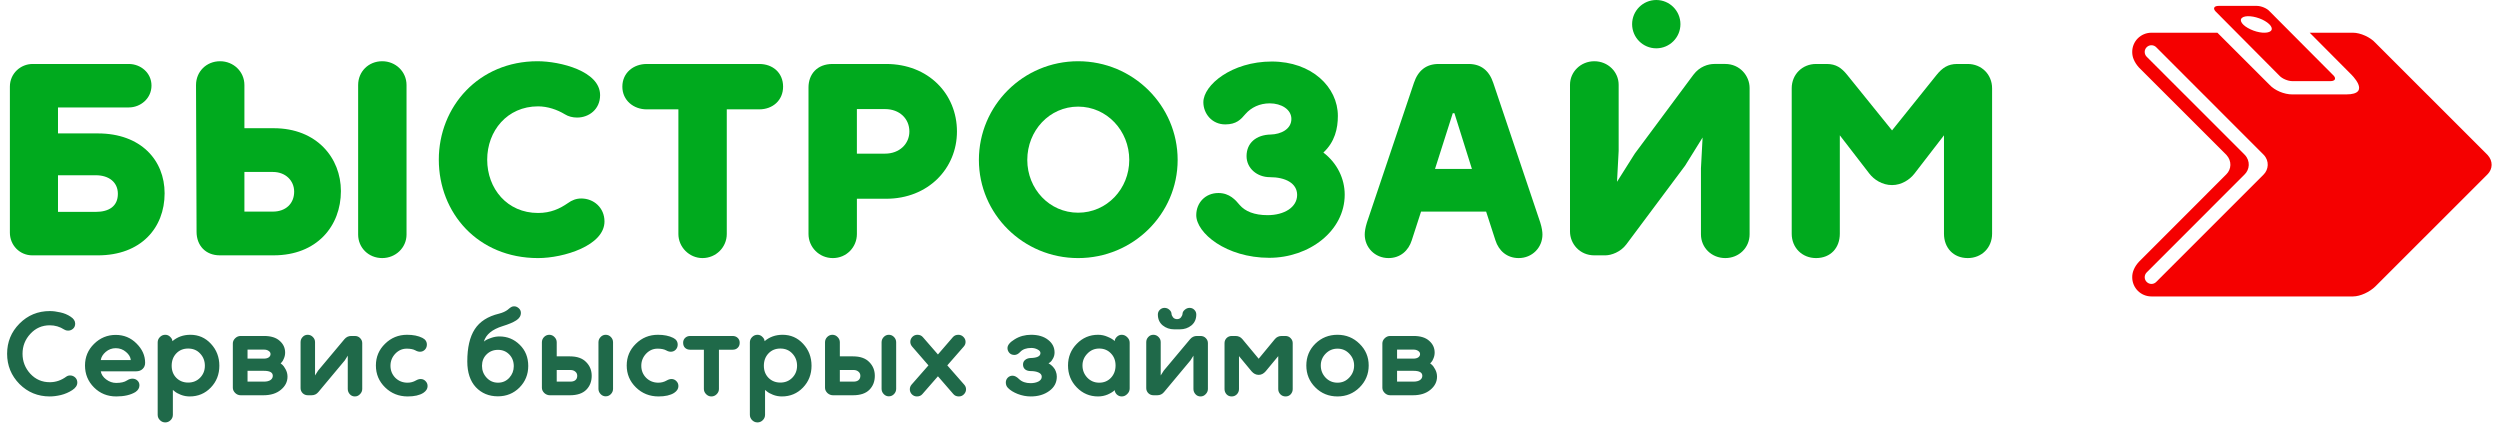
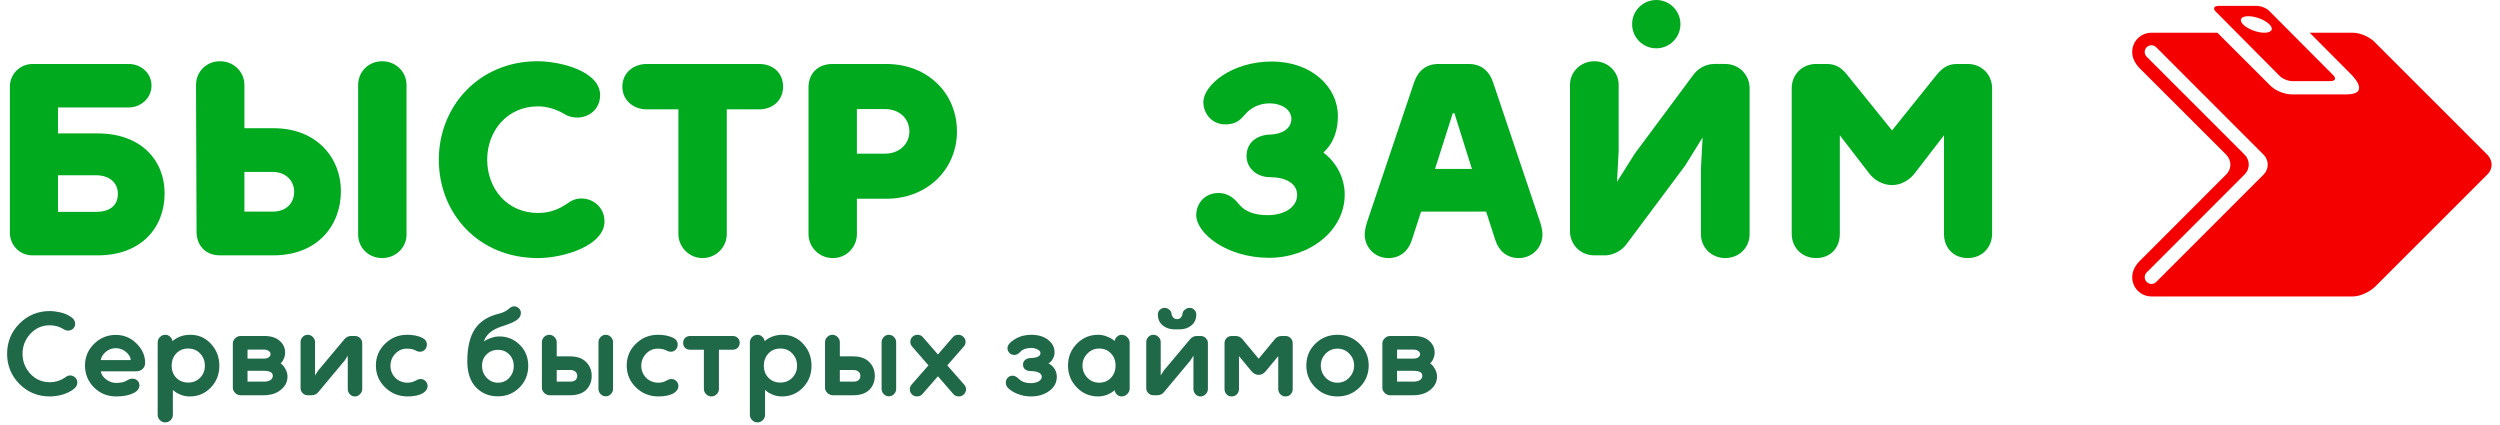
<svg xmlns="http://www.w3.org/2000/svg" width="253" height="43" viewBox="0 0 253 43" fill="none">
  <path d="M251.74 15.679L240.385 4.328C239.887 3.768 238.871 3.311 238.128 3.311H233.741L237.877 7.467C237.877 7.467 240.104 9.555 237.422 9.555C237.362 9.555 231.984 9.555 231.984 9.555C231.154 9.555 230.202 9.156 229.667 8.574L224.401 3.311H217.725C216.647 3.311 215.775 4.181 215.781 5.26C215.781 5.541 215.836 5.808 215.949 6.052C216.05 6.291 216.212 6.55 216.451 6.821L225.319 15.683C225.877 16.298 225.824 17.13 225.302 17.644L216.454 26.499C216.212 26.766 216.05 27.022 215.949 27.264C215.842 27.507 215.776 27.772 215.781 28.056C215.781 29.133 216.647 30 217.725 30H238.124C238.872 29.997 239.82 29.54 240.385 28.987L251.739 17.638C252.267 17.115 252.313 16.294 251.74 15.679ZM229.064 17.679L218.21 28.531C217.949 28.798 217.522 28.803 217.253 28.54C216.98 28.282 216.975 27.848 217.238 27.575L227.143 17.665C227.67 17.162 227.754 16.289 227.178 15.677L217.238 5.736C216.975 5.462 216.979 5.031 217.253 4.769C217.522 4.51 217.949 4.515 218.21 4.781L229.096 15.676C229.671 16.286 229.592 17.164 229.064 17.679ZM230.68 7.661C230.953 7.96 231.537 8.21 231.984 8.21H235.844C236.299 8.21 236.44 7.96 236.173 7.661L229.688 1.149C229.416 0.836 228.829 0.596 228.385 0.596H224.525C224.073 0.596 223.926 0.837 224.208 1.146L230.68 7.661ZM226.891 1.805C227.215 1.528 228.137 1.61 228.932 1.977C229.725 2.353 230.115 2.868 229.79 3.148C229.458 3.419 228.55 3.347 227.757 2.973C226.944 2.601 226.566 2.08 226.891 1.805Z" fill="#F50000" />
  <path d="M5.869 13.502H9.908C14.252 13.502 16.659 16.213 16.659 19.561C16.659 23.075 14.252 25.841 9.908 25.841H3.268C1.996 25.841 1 24.817 1 23.545V8.77C1 7.414 2.107 6.474 3.296 6.474H13.035C14.225 6.474 15.331 7.359 15.331 8.66C15.331 9.961 14.224 10.873 13.035 10.873H5.869V13.502ZM5.869 21.442H9.687C11.043 21.442 11.928 20.861 11.928 19.616C11.928 18.454 11.043 17.735 9.687 17.735H5.869V21.442Z" fill="#00AA1E" />
  <path d="M19.837 8.604C19.837 7.248 20.888 6.197 22.272 6.197C23.628 6.197 24.734 7.248 24.734 8.604V12.975H27.694C32.065 12.975 34.5 15.991 34.5 19.338C34.5 22.879 32.065 25.84 27.694 25.84H22.244C20.805 25.84 19.892 24.844 19.892 23.461L19.837 8.604ZM24.734 21.414H27.611C28.911 21.414 29.769 20.612 29.769 19.394C29.769 18.287 28.911 17.402 27.611 17.402H24.734V21.414ZM41.141 23.738C41.141 25.066 40.034 26.117 38.679 26.117C37.296 26.117 36.244 25.066 36.244 23.738V8.604C36.244 7.248 37.295 6.197 38.679 6.197C40.035 6.197 41.141 7.248 41.141 8.604V23.738Z" fill="#00AA1E" />
  <path d="M54.394 6.197C56.69 6.197 60.73 7.193 60.73 9.628C60.73 11.067 59.596 11.897 58.406 11.897C57.936 11.897 57.521 11.786 57.161 11.565C56.386 11.095 55.418 10.763 54.45 10.763C51.324 10.763 49.304 13.253 49.304 16.158C49.304 19.091 51.324 21.553 54.45 21.553C55.75 21.553 56.663 21.11 57.466 20.557C57.881 20.253 58.324 20.087 58.822 20.087C60.095 20.087 61.174 21.028 61.174 22.411C61.174 24.846 57.052 26.118 54.451 26.118C48.364 26.118 44.408 21.553 44.408 16.158C44.407 10.79 48.446 6.197 54.394 6.197Z" fill="#00AA1E" />
  <path d="M79.249 8.77C79.249 10.153 78.198 11.066 76.842 11.066H73.55V23.682C73.55 25.01 72.471 26.117 71.088 26.117C69.76 26.117 68.653 25.01 68.653 23.682V11.067H65.444C64.116 11.067 62.982 10.154 62.982 8.771C62.982 7.36 64.116 6.475 65.444 6.475H76.843C78.198 6.474 79.249 7.359 79.249 8.77Z" fill="#00AA1E" />
  <path d="M81.82 8.853C81.82 7.525 82.678 6.474 84.255 6.474H89.678C93.939 6.474 96.844 9.49 96.844 13.308C96.844 17.043 93.939 20.114 89.678 20.114H86.718V23.683C86.718 25.011 85.667 26.118 84.283 26.118C82.9 26.118 81.821 25.011 81.821 23.683L81.82 8.853ZM86.717 15.549H89.567C91.033 15.549 92.029 14.553 92.029 13.308C92.029 12.008 91.033 11.039 89.567 11.039H86.717V15.549Z" fill="#00AA1E" />
-   <path d="M109.107 6.197C114.668 6.197 119.178 10.679 119.178 16.185C119.178 21.663 114.668 26.118 109.107 26.118C103.546 26.118 99.064 21.664 99.064 16.185C99.064 10.68 103.546 6.197 109.107 6.197ZM109.107 21.525C112.012 21.525 114.281 19.118 114.281 16.185C114.281 13.225 112.012 10.79 109.107 10.79C106.202 10.79 103.961 13.225 103.961 16.185C103.961 19.118 106.202 21.525 109.107 21.525Z" fill="#00AA1E" />
  <path d="M135.392 11.731C135.392 13.004 135.088 14.359 133.926 15.438C135.337 16.517 136.084 18.094 136.084 19.699C136.084 23.379 132.487 26.09 128.448 26.09C124.077 26.09 121.061 23.572 121.061 21.774C121.061 20.529 121.974 19.533 123.302 19.533C124.436 19.533 125.045 20.252 125.46 20.75C126.013 21.386 126.926 21.774 128.282 21.774C129.97 21.774 131.27 20.972 131.27 19.727C131.27 18.537 130.08 17.929 128.503 17.929C127.23 17.929 126.151 17.044 126.151 15.799C126.151 14.471 127.119 13.641 128.613 13.613C129.609 13.585 130.688 13.087 130.688 12.036C130.688 11.068 129.664 10.459 128.502 10.459C127.478 10.459 126.621 10.874 126.04 11.538C125.57 12.091 125.127 12.589 123.993 12.589C122.637 12.589 121.78 11.482 121.78 10.348C121.78 8.605 124.657 6.226 128.697 6.226C132.764 6.225 135.392 8.826 135.392 11.731Z" fill="#00AA1E" />
-   <path d="M148.626 6.474C149.871 6.474 150.701 7.138 151.116 8.383L155.875 22.521C156.041 23.047 156.096 23.462 156.096 23.738C156.096 25.038 155.072 26.117 153.689 26.117C152.499 26.117 151.669 25.37 151.337 24.319L150.396 21.414H143.811L142.87 24.319C142.538 25.37 141.708 26.117 140.518 26.117C139.135 26.117 138.111 25.038 138.111 23.738C138.111 23.461 138.166 23.046 138.332 22.521L143.091 8.383C143.506 7.138 144.336 6.474 145.581 6.474H148.626ZM148.958 17.098L147.187 11.454H147.021L145.223 17.098H148.958Z" fill="#00AA1E" />
+   <path d="M148.626 6.474C149.871 6.474 150.701 7.138 151.116 8.383L155.875 22.521C156.041 23.047 156.096 23.462 156.096 23.738C156.096 25.038 155.072 26.117 153.689 26.117C152.499 26.117 151.669 25.37 151.337 24.319L150.396 21.414H143.811L142.87 24.319C142.538 25.37 141.708 26.117 140.518 26.117C139.135 26.117 138.111 25.038 138.111 23.738C138.111 23.461 138.166 23.046 138.332 22.521L143.091 8.383C143.506 7.138 144.336 6.474 145.581 6.474ZM148.958 17.098L147.187 11.454H147.021L145.223 17.098H148.958Z" fill="#00AA1E" />
  <path d="M164.583 24.734C164.002 25.509 163.061 25.841 162.453 25.841H161.346C159.852 25.841 158.884 24.651 158.884 23.434V8.577C158.884 7.277 159.963 6.198 161.346 6.198C162.729 6.198 163.808 7.277 163.808 8.577V15.272L163.642 18.398L165.44 15.548L171.361 7.58C171.997 6.722 172.883 6.473 173.491 6.473H174.598C176.064 6.473 177.06 7.663 177.06 8.908V23.71C177.06 25.066 175.981 26.117 174.598 26.117C173.215 26.117 172.136 25.066 172.136 23.71V17.042L172.302 13.916L170.531 16.766L164.583 24.734Z" fill="#00AA1E" />
  <path d="M201.6 23.655C201.6 25.066 200.549 26.117 199.138 26.117C197.672 26.117 196.731 25.066 196.731 23.655V13.695L193.743 17.568C193.273 18.177 192.443 18.73 191.474 18.73C190.478 18.73 189.648 18.177 189.178 17.568L186.19 13.695V23.655C186.19 25.066 185.277 26.117 183.783 26.117C182.372 26.117 181.321 25.066 181.321 23.655V8.936C181.321 7.525 182.4 6.474 183.783 6.474H184.862C185.803 6.474 186.356 6.861 186.937 7.581L191.474 13.197L195.984 7.581C196.565 6.862 197.146 6.474 198.059 6.474H199.138C200.521 6.474 201.6 7.525 201.6 8.936V23.655Z" fill="#00AA1E" />
  <path d="M167.615 4.89C168.965 4.89 170.06 3.795 170.06 2.445C170.06 1.095 168.965 0 167.615 0C166.265 0 165.17 1.095 165.17 2.445C165.17 3.795 166.265 4.89 167.615 4.89Z" fill="#00AA1E" />
  <path d="M1.968 38.86C1.136 38.012 0.72 36.992 0.72 35.8C0.72 34.608 1.136 33.592 1.968 32.752C2.808 31.904 3.832 31.48 5.04 31.48C5.368 31.48 5.72 31.524 6.096 31.612C6.48 31.692 6.828 31.836 7.14 32.044C7.452 32.244 7.608 32.48 7.608 32.752C7.608 32.968 7.536 33.14 7.392 33.268C7.248 33.396 7.08 33.46 6.888 33.46C6.744 33.46 6.616 33.424 6.504 33.352C6.056 33.064 5.568 32.92 5.04 32.92C4.256 32.92 3.6 33.208 3.072 33.784C2.544 34.352 2.28 35.024 2.28 35.8C2.28 36.576 2.544 37.252 3.072 37.828C3.6 38.396 4.256 38.68 5.04 38.68C5.64 38.68 6.196 38.492 6.708 38.116C6.82 38.036 6.948 37.996 7.092 37.996C7.292 37.996 7.464 38.064 7.608 38.2C7.752 38.336 7.824 38.508 7.824 38.716C7.824 39.004 7.652 39.26 7.308 39.484C6.964 39.708 6.584 39.872 6.168 39.976C5.76 40.072 5.384 40.12 5.04 40.12C3.832 40.12 2.808 39.7 1.968 38.86ZM13.787 37.576H10.198C10.255 37.896 10.438 38.172 10.751 38.404C11.062 38.636 11.399 38.752 11.758 38.752C12.239 38.752 12.602 38.668 12.851 38.5C13.034 38.38 13.219 38.32 13.402 38.32C13.602 38.32 13.771 38.384 13.906 38.512C14.043 38.64 14.111 38.8 14.111 38.992C14.111 39.264 13.975 39.492 13.703 39.676C13.214 39.972 12.566 40.12 11.758 40.12C10.87 40.12 10.123 39.816 9.514 39.208C8.906 38.6 8.602 37.86 8.602 36.988C8.602 36.132 8.906 35.404 9.514 34.804C10.13 34.196 10.863 33.892 11.71 33.892C12.534 33.892 13.235 34.18 13.81 34.756C14.395 35.332 14.687 35.984 14.687 36.712C14.687 36.968 14.602 37.176 14.434 37.336C14.267 37.496 14.05 37.576 13.787 37.576ZM11.71 35.236C11.335 35.236 10.998 35.36 10.703 35.608C10.415 35.856 10.246 36.132 10.198 36.436H13.235C13.21 36.14 13.05 35.868 12.755 35.62C12.459 35.364 12.111 35.236 11.71 35.236ZM15.957 41.98V34.648C15.957 34.44 16.034 34.26 16.186 34.108C16.337 33.956 16.517 33.88 16.726 33.88C16.925 33.88 17.093 33.952 17.23 34.096C17.373 34.232 17.445 34.376 17.445 34.528C17.95 34.096 18.558 33.88 19.27 33.88C20.093 33.88 20.785 34.184 21.346 34.792C21.913 35.4 22.198 36.14 22.198 37.012C22.198 37.884 21.91 38.62 21.334 39.22C20.758 39.82 20.046 40.12 19.198 40.12C18.886 40.12 18.585 40.064 18.297 39.952C18.017 39.84 17.814 39.728 17.686 39.616L17.494 39.46V41.98C17.494 42.188 17.418 42.368 17.265 42.52C17.113 42.672 16.933 42.748 16.726 42.748C16.517 42.748 16.337 42.672 16.186 42.52C16.034 42.368 15.957 42.188 15.957 41.98ZM17.373 37.012C17.373 37.508 17.529 37.916 17.841 38.236C18.162 38.556 18.561 38.716 19.041 38.716C19.529 38.716 19.933 38.552 20.253 38.224C20.573 37.896 20.733 37.492 20.733 37.012C20.733 36.524 20.573 36.112 20.253 35.776C19.942 35.44 19.538 35.272 19.041 35.272C18.553 35.272 18.154 35.436 17.841 35.764C17.529 36.092 17.373 36.508 17.373 37.012ZM24.355 34H26.719C27.415 34 27.943 34.164 28.303 34.492C28.671 34.812 28.855 35.208 28.855 35.68C28.855 35.888 28.815 36.084 28.735 36.268C28.663 36.452 28.587 36.584 28.507 36.664L28.399 36.772C28.447 36.804 28.511 36.856 28.591 36.928C28.671 36.992 28.775 37.14 28.903 37.372C29.031 37.604 29.095 37.852 29.095 38.116C29.095 38.636 28.871 39.08 28.423 39.448C27.983 39.816 27.395 40 26.659 40H24.355C24.147 40 23.963 39.924 23.803 39.772C23.643 39.612 23.563 39.436 23.563 39.244V34.756C23.563 34.564 23.639 34.392 23.791 34.24C23.951 34.08 24.139 34 24.355 34ZM26.707 35.38H25.051V36.292H26.707C26.907 36.292 27.067 36.252 27.187 36.172C27.315 36.084 27.379 35.972 27.379 35.836C27.379 35.7 27.315 35.592 27.187 35.512C27.067 35.424 26.907 35.38 26.707 35.38ZM26.719 37.528H25.051V38.62H26.719C26.991 38.62 27.207 38.568 27.367 38.464C27.527 38.352 27.607 38.208 27.607 38.032C27.607 37.696 27.311 37.528 26.719 37.528ZM30.418 34.624C30.418 34.424 30.486 34.252 30.622 34.108C30.758 33.956 30.93 33.88 31.138 33.88C31.346 33.88 31.522 33.956 31.666 34.108C31.81 34.252 31.882 34.424 31.882 34.624V37.996L32.194 37.504L34.858 34.324C35.042 34.108 35.27 34 35.542 34H35.902C36.126 34 36.306 34.072 36.442 34.216C36.586 34.36 36.658 34.528 36.658 34.72V39.364C36.658 39.564 36.582 39.74 36.43 39.892C36.286 40.044 36.114 40.12 35.914 40.12C35.706 40.12 35.534 40.044 35.398 39.892C35.262 39.74 35.194 39.564 35.194 39.364V35.992L34.894 36.472L32.218 39.676C32.042 39.892 31.814 40 31.534 40H31.162C30.946 40 30.766 39.928 30.622 39.784C30.486 39.64 30.418 39.472 30.418 39.28V34.624ZM41.16 35.284C40.712 35.284 40.324 35.456 39.996 35.8C39.676 36.144 39.516 36.548 39.516 37.012C39.516 37.492 39.68 37.9 40.008 38.236C40.344 38.564 40.756 38.728 41.244 38.728C41.548 38.728 41.832 38.652 42.096 38.5C42.264 38.404 42.424 38.356 42.576 38.356C42.768 38.356 42.932 38.428 43.068 38.572C43.204 38.708 43.272 38.876 43.272 39.076C43.272 39.34 43.128 39.568 42.84 39.76C42.464 40 41.936 40.12 41.256 40.12C40.36 40.12 39.6 39.816 38.976 39.208C38.352 38.6 38.04 37.86 38.04 36.988C38.04 36.124 38.348 35.392 38.964 34.792C39.58 34.184 40.324 33.88 41.196 33.88C41.812 33.88 42.328 33.984 42.744 34.192C43.048 34.344 43.2 34.572 43.2 34.876C43.2 35.076 43.132 35.248 42.996 35.392C42.86 35.528 42.696 35.596 42.504 35.596C42.352 35.596 42.192 35.548 42.024 35.452C41.816 35.34 41.528 35.284 41.16 35.284ZM50.494 31.744C50.87 31.648 51.17 31.512 51.394 31.336C51.41 31.32 51.442 31.292 51.49 31.252C51.546 31.204 51.582 31.176 51.598 31.168C51.614 31.152 51.642 31.132 51.682 31.108C51.73 31.076 51.766 31.056 51.79 31.048C51.822 31.032 51.858 31.02 51.898 31.012C51.946 31.004 51.994 31 52.042 31C52.202 31 52.354 31.064 52.498 31.192C52.642 31.32 52.714 31.476 52.714 31.66C52.714 31.972 52.554 32.228 52.234 32.428C51.922 32.628 51.466 32.82 50.866 33.004C49.81 33.332 49.178 33.852 48.97 34.564C49.018 34.524 49.086 34.476 49.174 34.42C49.262 34.364 49.442 34.288 49.714 34.192C49.986 34.096 50.262 34.048 50.542 34.048C51.342 34.048 52.026 34.328 52.594 34.888C53.17 35.448 53.458 36.164 53.458 37.036C53.458 37.892 53.162 38.62 52.57 39.22C51.978 39.812 51.25 40.108 50.386 40.108C49.482 40.108 48.738 39.8 48.154 39.184C47.578 38.56 47.29 37.692 47.29 36.58C47.29 35.18 47.542 34.092 48.046 33.316C48.55 32.54 49.366 32.016 50.494 31.744ZM49.234 35.872C48.93 36.176 48.778 36.56 48.778 37.024C48.778 37.488 48.934 37.888 49.246 38.224C49.558 38.56 49.942 38.728 50.398 38.728C50.854 38.728 51.234 38.564 51.538 38.236C51.842 37.9 51.994 37.508 51.994 37.06C51.994 36.58 51.842 36.184 51.538 35.872C51.234 35.56 50.854 35.404 50.398 35.404C49.934 35.404 49.546 35.56 49.234 35.872ZM54.84 39.244V34.636C54.84 34.436 54.912 34.26 55.056 34.108C55.208 33.956 55.384 33.88 55.584 33.88C55.792 33.88 55.968 33.956 56.112 34.108C56.264 34.26 56.34 34.436 56.34 34.636V36.064H57.672C58.4 36.064 58.948 36.256 59.316 36.64C59.692 37.016 59.88 37.48 59.88 38.032C59.88 38.608 59.696 39.08 59.328 39.448C58.96 39.816 58.408 40 57.672 40H55.644C55.436 40 55.248 39.924 55.08 39.772C54.92 39.612 54.84 39.436 54.84 39.244ZM56.34 37.444V38.62H57.732C57.94 38.62 58.104 38.572 58.224 38.476C58.352 38.372 58.416 38.224 58.416 38.032C58.416 37.856 58.352 37.716 58.224 37.612C58.096 37.5 57.932 37.444 57.732 37.444H56.34ZM62.04 34.636V39.352C62.04 39.552 61.968 39.728 61.824 39.88C61.68 40.032 61.504 40.108 61.296 40.108C61.096 40.108 60.924 40.032 60.78 39.88C60.636 39.728 60.564 39.552 60.564 39.352V34.636C60.564 34.436 60.636 34.26 60.78 34.108C60.924 33.956 61.096 33.88 61.296 33.88C61.504 33.88 61.68 33.956 61.824 34.108C61.968 34.26 62.04 34.436 62.04 34.636ZM66.543 35.284C66.095 35.284 65.707 35.456 65.379 35.8C65.059 36.144 64.899 36.548 64.899 37.012C64.899 37.492 65.063 37.9 65.391 38.236C65.727 38.564 66.139 38.728 66.627 38.728C66.931 38.728 67.215 38.652 67.479 38.5C67.647 38.404 67.807 38.356 67.959 38.356C68.151 38.356 68.315 38.428 68.451 38.572C68.587 38.708 68.655 38.876 68.655 39.076C68.655 39.34 68.511 39.568 68.223 39.76C67.847 40 67.319 40.12 66.639 40.12C65.743 40.12 64.983 39.816 64.359 39.208C63.735 38.6 63.423 37.86 63.423 36.988C63.423 36.124 63.731 35.392 64.347 34.792C64.963 34.184 65.707 33.88 66.579 33.88C67.195 33.88 67.711 33.984 68.127 34.192C68.431 34.344 68.583 34.572 68.583 34.876C68.583 35.076 68.515 35.248 68.379 35.392C68.243 35.528 68.079 35.596 67.887 35.596C67.735 35.596 67.575 35.548 67.407 35.452C67.199 35.34 66.911 35.284 66.543 35.284ZM74.137 34C74.345 34 74.517 34.064 74.653 34.192C74.789 34.32 74.857 34.484 74.857 34.684C74.857 34.9 74.789 35.072 74.653 35.2C74.525 35.328 74.353 35.392 74.137 35.392H72.757V39.364C72.757 39.564 72.681 39.74 72.529 39.892C72.377 40.044 72.197 40.12 71.989 40.12C71.789 40.12 71.613 40.044 71.461 39.892C71.309 39.74 71.233 39.564 71.233 39.364V35.392H69.853C69.637 35.392 69.461 35.328 69.325 35.2C69.197 35.072 69.133 34.9 69.133 34.684C69.133 34.484 69.201 34.32 69.337 34.192C69.473 34.064 69.645 34 69.853 34H74.137ZM75.887 41.98V34.648C75.887 34.44 75.963 34.26 76.115 34.108C76.267 33.956 76.447 33.88 76.655 33.88C76.855 33.88 77.023 33.952 77.159 34.096C77.303 34.232 77.375 34.376 77.375 34.528C77.879 34.096 78.487 33.88 79.199 33.88C80.023 33.88 80.715 34.184 81.275 34.792C81.843 35.4 82.127 36.14 82.127 37.012C82.127 37.884 81.839 38.62 81.263 39.22C80.687 39.82 79.975 40.12 79.127 40.12C78.815 40.12 78.515 40.064 78.227 39.952C77.947 39.84 77.743 39.728 77.615 39.616L77.423 39.46V41.98C77.423 42.188 77.347 42.368 77.195 42.52C77.043 42.672 76.863 42.748 76.655 42.748C76.447 42.748 76.267 42.672 76.115 42.52C75.963 42.368 75.887 42.188 75.887 41.98ZM77.303 37.012C77.303 37.508 77.459 37.916 77.771 38.236C78.091 38.556 78.491 38.716 78.971 38.716C79.459 38.716 79.863 38.552 80.183 38.224C80.503 37.896 80.663 37.492 80.663 37.012C80.663 36.524 80.503 36.112 80.183 35.776C79.871 35.44 79.467 35.272 78.971 35.272C78.483 35.272 78.083 35.436 77.771 35.764C77.459 36.092 77.303 36.508 77.303 37.012ZM83.492 39.244V34.636C83.492 34.436 83.564 34.26 83.708 34.108C83.86 33.956 84.036 33.88 84.236 33.88C84.444 33.88 84.62 33.956 84.764 34.108C84.916 34.26 84.992 34.436 84.992 34.636V36.064H86.324C87.052 36.064 87.6 36.256 87.968 36.64C88.344 37.016 88.532 37.48 88.532 38.032C88.532 38.608 88.348 39.08 87.98 39.448C87.612 39.816 87.06 40 86.324 40H84.296C84.088 40 83.9 39.924 83.732 39.772C83.572 39.612 83.492 39.436 83.492 39.244ZM84.992 37.444V38.62H86.384C86.592 38.62 86.756 38.572 86.876 38.476C87.004 38.372 87.068 38.224 87.068 38.032C87.068 37.856 87.004 37.716 86.876 37.612C86.748 37.5 86.584 37.444 86.384 37.444H84.992ZM90.692 34.636V39.352C90.692 39.552 90.62 39.728 90.476 39.88C90.332 40.032 90.156 40.108 89.948 40.108C89.748 40.108 89.576 40.032 89.432 39.88C89.288 39.728 89.216 39.552 89.216 39.352V34.636C89.216 34.436 89.288 34.26 89.432 34.108C89.576 33.956 89.748 33.88 89.948 33.88C90.156 33.88 90.332 33.956 90.476 34.108C90.62 34.26 90.692 34.436 90.692 34.636ZM96.479 39.88L94.919 38.08L93.347 39.88C93.211 40.04 93.027 40.12 92.795 40.12C92.595 40.12 92.423 40.048 92.279 39.904C92.143 39.76 92.075 39.592 92.075 39.4C92.075 39.224 92.131 39.068 92.243 38.932L93.959 36.976L92.303 35.068C92.183 34.924 92.123 34.768 92.123 34.6C92.123 34.408 92.191 34.24 92.327 34.096C92.471 33.952 92.643 33.88 92.843 33.88C93.075 33.88 93.259 33.96 93.395 34.12L94.919 35.872L96.431 34.12C96.567 33.96 96.751 33.88 96.983 33.88C97.183 33.88 97.355 33.952 97.499 34.096C97.643 34.24 97.715 34.408 97.715 34.6C97.715 34.776 97.655 34.932 97.535 35.068L95.867 36.976L97.583 38.932C97.703 39.068 97.763 39.224 97.763 39.4C97.763 39.592 97.691 39.76 97.547 39.904C97.411 40.048 97.239 40.12 97.031 40.12C96.799 40.12 96.615 40.04 96.479 39.88ZM104.345 33.88C105.065 33.88 105.641 34.052 106.073 34.396C106.505 34.732 106.721 35.156 106.721 35.668C106.721 35.892 106.669 36.096 106.565 36.28C106.469 36.464 106.369 36.592 106.265 36.664L106.109 36.772C106.133 36.78 106.161 36.796 106.193 36.82C106.233 36.836 106.301 36.884 106.397 36.964C106.493 37.044 106.577 37.132 106.649 37.228C106.729 37.316 106.797 37.44 106.853 37.6C106.917 37.76 106.949 37.932 106.949 38.116C106.949 38.716 106.693 39.2 106.181 39.568C105.677 39.936 105.057 40.12 104.321 40.12C103.865 40.12 103.421 40.036 102.989 39.868C102.565 39.7 102.237 39.496 102.005 39.256C101.861 39.112 101.789 38.928 101.789 38.704C101.789 38.52 101.853 38.36 101.981 38.224C102.117 38.088 102.281 38.02 102.473 38.02C102.681 38.02 102.901 38.136 103.133 38.368C103.421 38.64 103.809 38.776 104.297 38.776C104.601 38.776 104.865 38.72 105.089 38.608C105.313 38.488 105.425 38.328 105.425 38.128C105.425 37.936 105.317 37.792 105.101 37.696C104.893 37.6 104.625 37.552 104.297 37.552C104.073 37.552 103.889 37.496 103.745 37.384C103.601 37.264 103.529 37.1 103.529 36.892C103.529 36.692 103.601 36.536 103.745 36.424C103.889 36.304 104.073 36.24 104.297 36.232C104.961 36.216 105.293 36.048 105.293 35.728C105.293 35.584 105.197 35.464 105.005 35.368C104.813 35.264 104.601 35.212 104.369 35.212C103.873 35.212 103.501 35.344 103.253 35.608C103.061 35.816 102.865 35.92 102.665 35.92C102.449 35.92 102.277 35.852 102.149 35.716C102.021 35.572 101.957 35.408 101.957 35.224C101.957 34.928 102.201 34.632 102.689 34.336C103.177 34.032 103.729 33.88 104.345 33.88ZM114.323 34.684V39.316C114.323 39.532 114.239 39.72 114.071 39.88C113.911 40.04 113.727 40.12 113.519 40.12C113.327 40.12 113.159 40.052 113.015 39.916C112.879 39.772 112.811 39.628 112.811 39.484C112.643 39.644 112.403 39.792 112.091 39.928C111.787 40.056 111.463 40.12 111.119 40.12C110.279 40.12 109.563 39.816 108.971 39.208C108.379 38.6 108.083 37.86 108.083 36.988C108.083 36.124 108.379 35.392 108.971 34.792C109.563 34.184 110.279 33.88 111.119 33.88C111.463 33.88 111.787 33.948 112.091 34.084C112.403 34.212 112.643 34.356 112.811 34.516C112.811 34.372 112.879 34.232 113.015 34.096C113.159 33.952 113.327 33.88 113.519 33.88C113.727 33.88 113.911 33.96 114.071 34.12C114.239 34.28 114.323 34.468 114.323 34.684ZM112.427 38.236C112.739 37.9 112.895 37.484 112.895 36.988C112.895 36.492 112.739 36.084 112.427 35.764C112.115 35.436 111.719 35.272 111.239 35.272C110.767 35.272 110.367 35.444 110.039 35.788C109.711 36.124 109.547 36.524 109.547 36.988C109.547 37.46 109.707 37.868 110.027 38.212C110.355 38.556 110.759 38.728 111.239 38.728C111.719 38.728 112.115 38.564 112.427 38.236ZM119.672 31.744C119.68 31.6 119.756 31.468 119.9 31.348C120.044 31.22 120.208 31.156 120.392 31.156C120.584 31.156 120.744 31.224 120.872 31.36C121 31.488 121.064 31.644 121.064 31.828C121.064 32.292 120.9 32.66 120.572 32.932C120.244 33.196 119.856 33.328 119.408 33.328H118.82C118.38 33.328 117.996 33.196 117.668 32.932C117.34 32.66 117.176 32.292 117.176 31.828C117.176 31.644 117.24 31.488 117.368 31.36C117.504 31.224 117.664 31.156 117.848 31.156C118.04 31.156 118.204 31.22 118.34 31.348C118.476 31.468 118.548 31.6 118.556 31.744C118.564 31.872 118.616 31.996 118.712 32.116C118.816 32.236 118.952 32.296 119.12 32.296C119.288 32.296 119.42 32.236 119.516 32.116C119.612 31.996 119.664 31.872 119.672 31.744ZM116 34.624C116 34.424 116.068 34.252 116.204 34.108C116.34 33.956 116.512 33.88 116.72 33.88C116.928 33.88 117.104 33.956 117.248 34.108C117.392 34.252 117.464 34.424 117.464 34.624V37.996L117.776 37.504L120.44 34.324C120.624 34.108 120.852 34 121.124 34H121.484C121.708 34 121.888 34.072 122.024 34.216C122.168 34.36 122.24 34.528 122.24 34.72V39.364C122.24 39.564 122.164 39.74 122.012 39.892C121.868 40.044 121.696 40.12 121.496 40.12C121.288 40.12 121.116 40.044 120.98 39.892C120.844 39.74 120.776 39.564 120.776 39.364V35.992L120.476 36.472L117.8 39.676C117.624 39.892 117.396 40 117.116 40H116.744C116.528 40 116.348 39.928 116.204 39.784C116.068 39.64 116 39.472 116 39.28V34.624ZM127.378 36.304L129.022 34.312C129.198 34.104 129.43 34 129.718 34H130.078C130.294 34 130.47 34.072 130.606 34.216C130.75 34.36 130.822 34.528 130.822 34.72V39.376C130.822 39.576 130.754 39.752 130.618 39.904C130.482 40.048 130.31 40.12 130.102 40.12C129.894 40.12 129.718 40.048 129.574 39.904C129.43 39.752 129.358 39.576 129.358 39.376V36.04L128.086 37.576C127.878 37.816 127.642 37.936 127.378 37.936C127.106 37.936 126.866 37.816 126.658 37.576L125.386 36.04V39.376C125.386 39.576 125.314 39.752 125.17 39.904C125.026 40.048 124.85 40.12 124.642 40.12C124.434 40.12 124.262 40.048 124.126 39.904C123.99 39.752 123.922 39.576 123.922 39.376V34.72C123.922 34.528 123.99 34.36 124.126 34.216C124.27 34.072 124.45 34 124.666 34H125.026C125.314 34 125.546 34.104 125.722 34.312L127.378 36.304ZM137.588 34.792C138.204 35.392 138.512 36.124 138.512 36.988C138.512 37.852 138.204 38.592 137.588 39.208C136.972 39.816 136.228 40.12 135.356 40.12C134.468 40.12 133.72 39.816 133.112 39.208C132.504 38.6 132.2 37.86 132.2 36.988C132.2 36.116 132.504 35.38 133.112 34.78C133.728 34.18 134.476 33.88 135.356 33.88C136.228 33.88 136.972 34.184 137.588 34.792ZM137.036 36.988C137.036 36.524 136.872 36.124 136.544 35.788C136.224 35.452 135.828 35.284 135.356 35.284C134.884 35.284 134.484 35.452 134.156 35.788C133.828 36.124 133.664 36.524 133.664 36.988C133.664 37.46 133.824 37.868 134.144 38.212C134.472 38.556 134.876 38.728 135.356 38.728C135.828 38.728 136.224 38.556 136.544 38.212C136.872 37.868 137.036 37.46 137.036 36.988ZM140.687 34H143.051C143.747 34 144.275 34.164 144.635 34.492C145.003 34.812 145.187 35.208 145.187 35.68C145.187 35.888 145.147 36.084 145.067 36.268C144.995 36.452 144.919 36.584 144.839 36.664L144.731 36.772C144.779 36.804 144.843 36.856 144.923 36.928C145.003 36.992 145.107 37.14 145.235 37.372C145.363 37.604 145.427 37.852 145.427 38.116C145.427 38.636 145.203 39.08 144.755 39.448C144.315 39.816 143.727 40 142.991 40H140.687C140.479 40 140.295 39.924 140.135 39.772C139.975 39.612 139.895 39.436 139.895 39.244V34.756C139.895 34.564 139.971 34.392 140.123 34.24C140.283 34.08 140.471 34 140.687 34ZM143.039 35.38H141.383V36.292H143.039C143.239 36.292 143.399 36.252 143.519 36.172C143.647 36.084 143.711 35.972 143.711 35.836C143.711 35.7 143.647 35.592 143.519 35.512C143.399 35.424 143.239 35.38 143.039 35.38ZM143.051 37.528H141.383V38.62H143.051C143.323 38.62 143.539 38.568 143.699 38.464C143.859 38.352 143.939 38.208 143.939 38.032C143.939 37.696 143.643 37.528 143.051 37.528Z" fill="#1F6949" />
</svg>